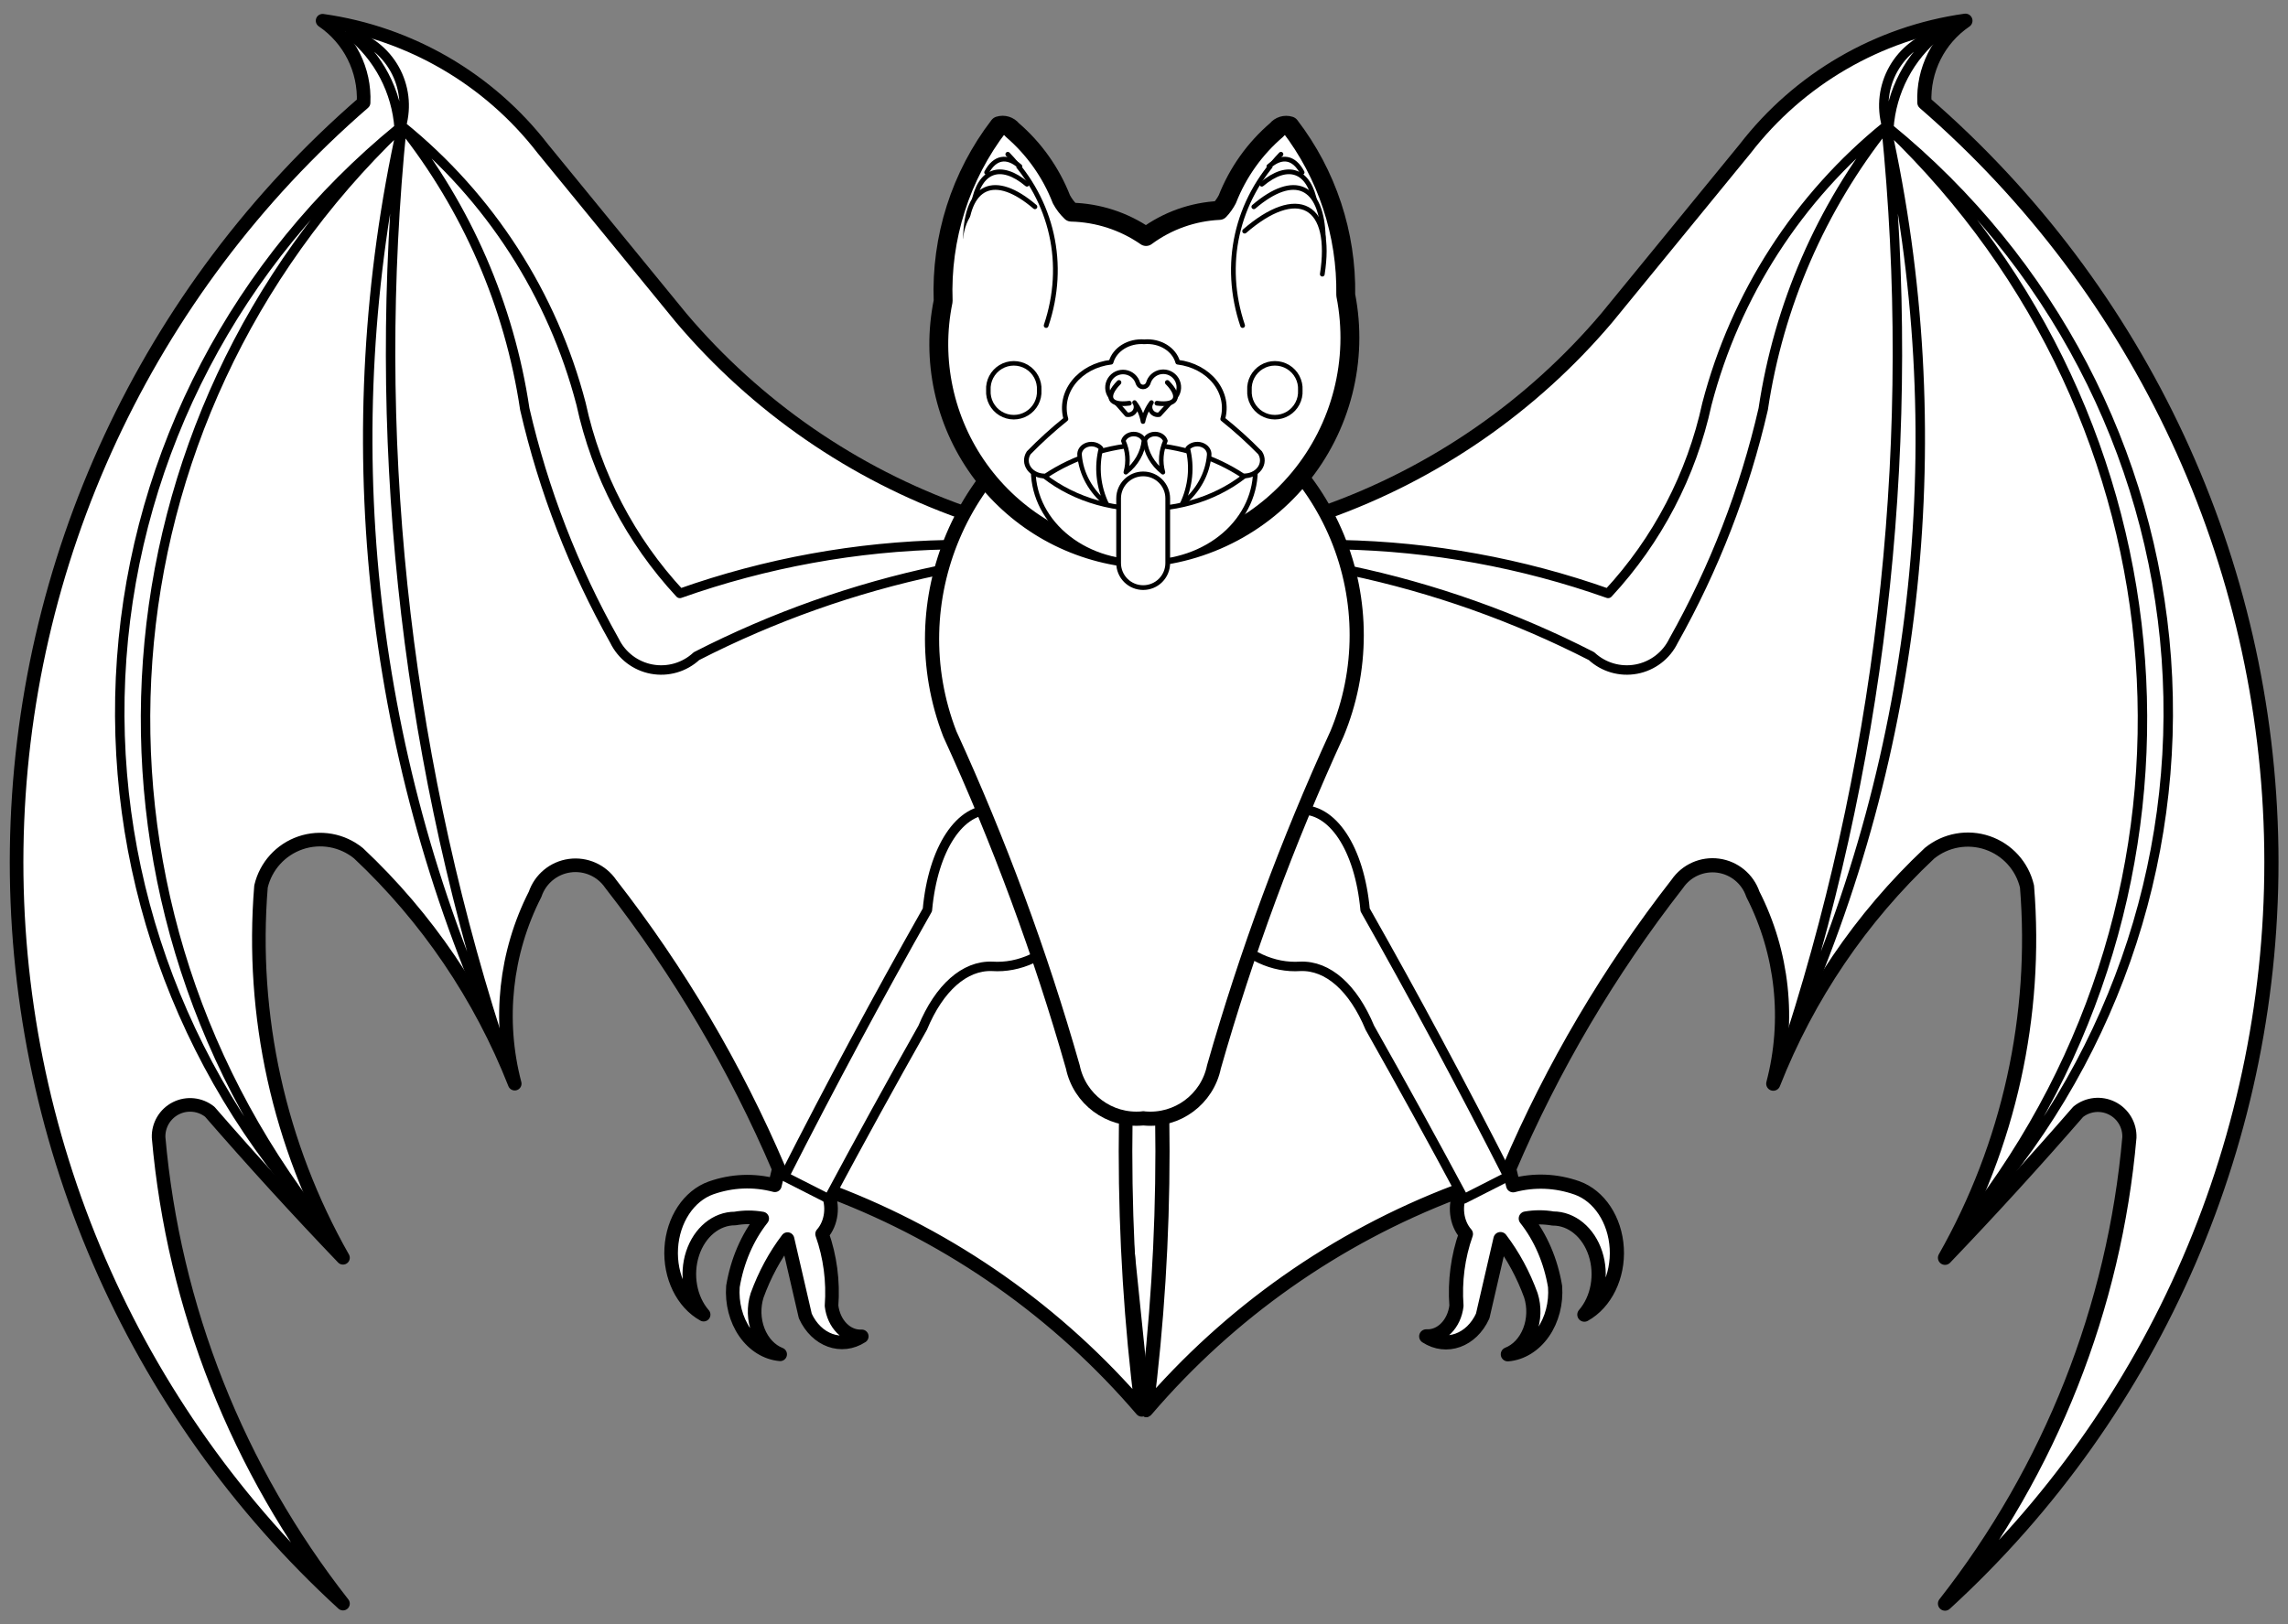
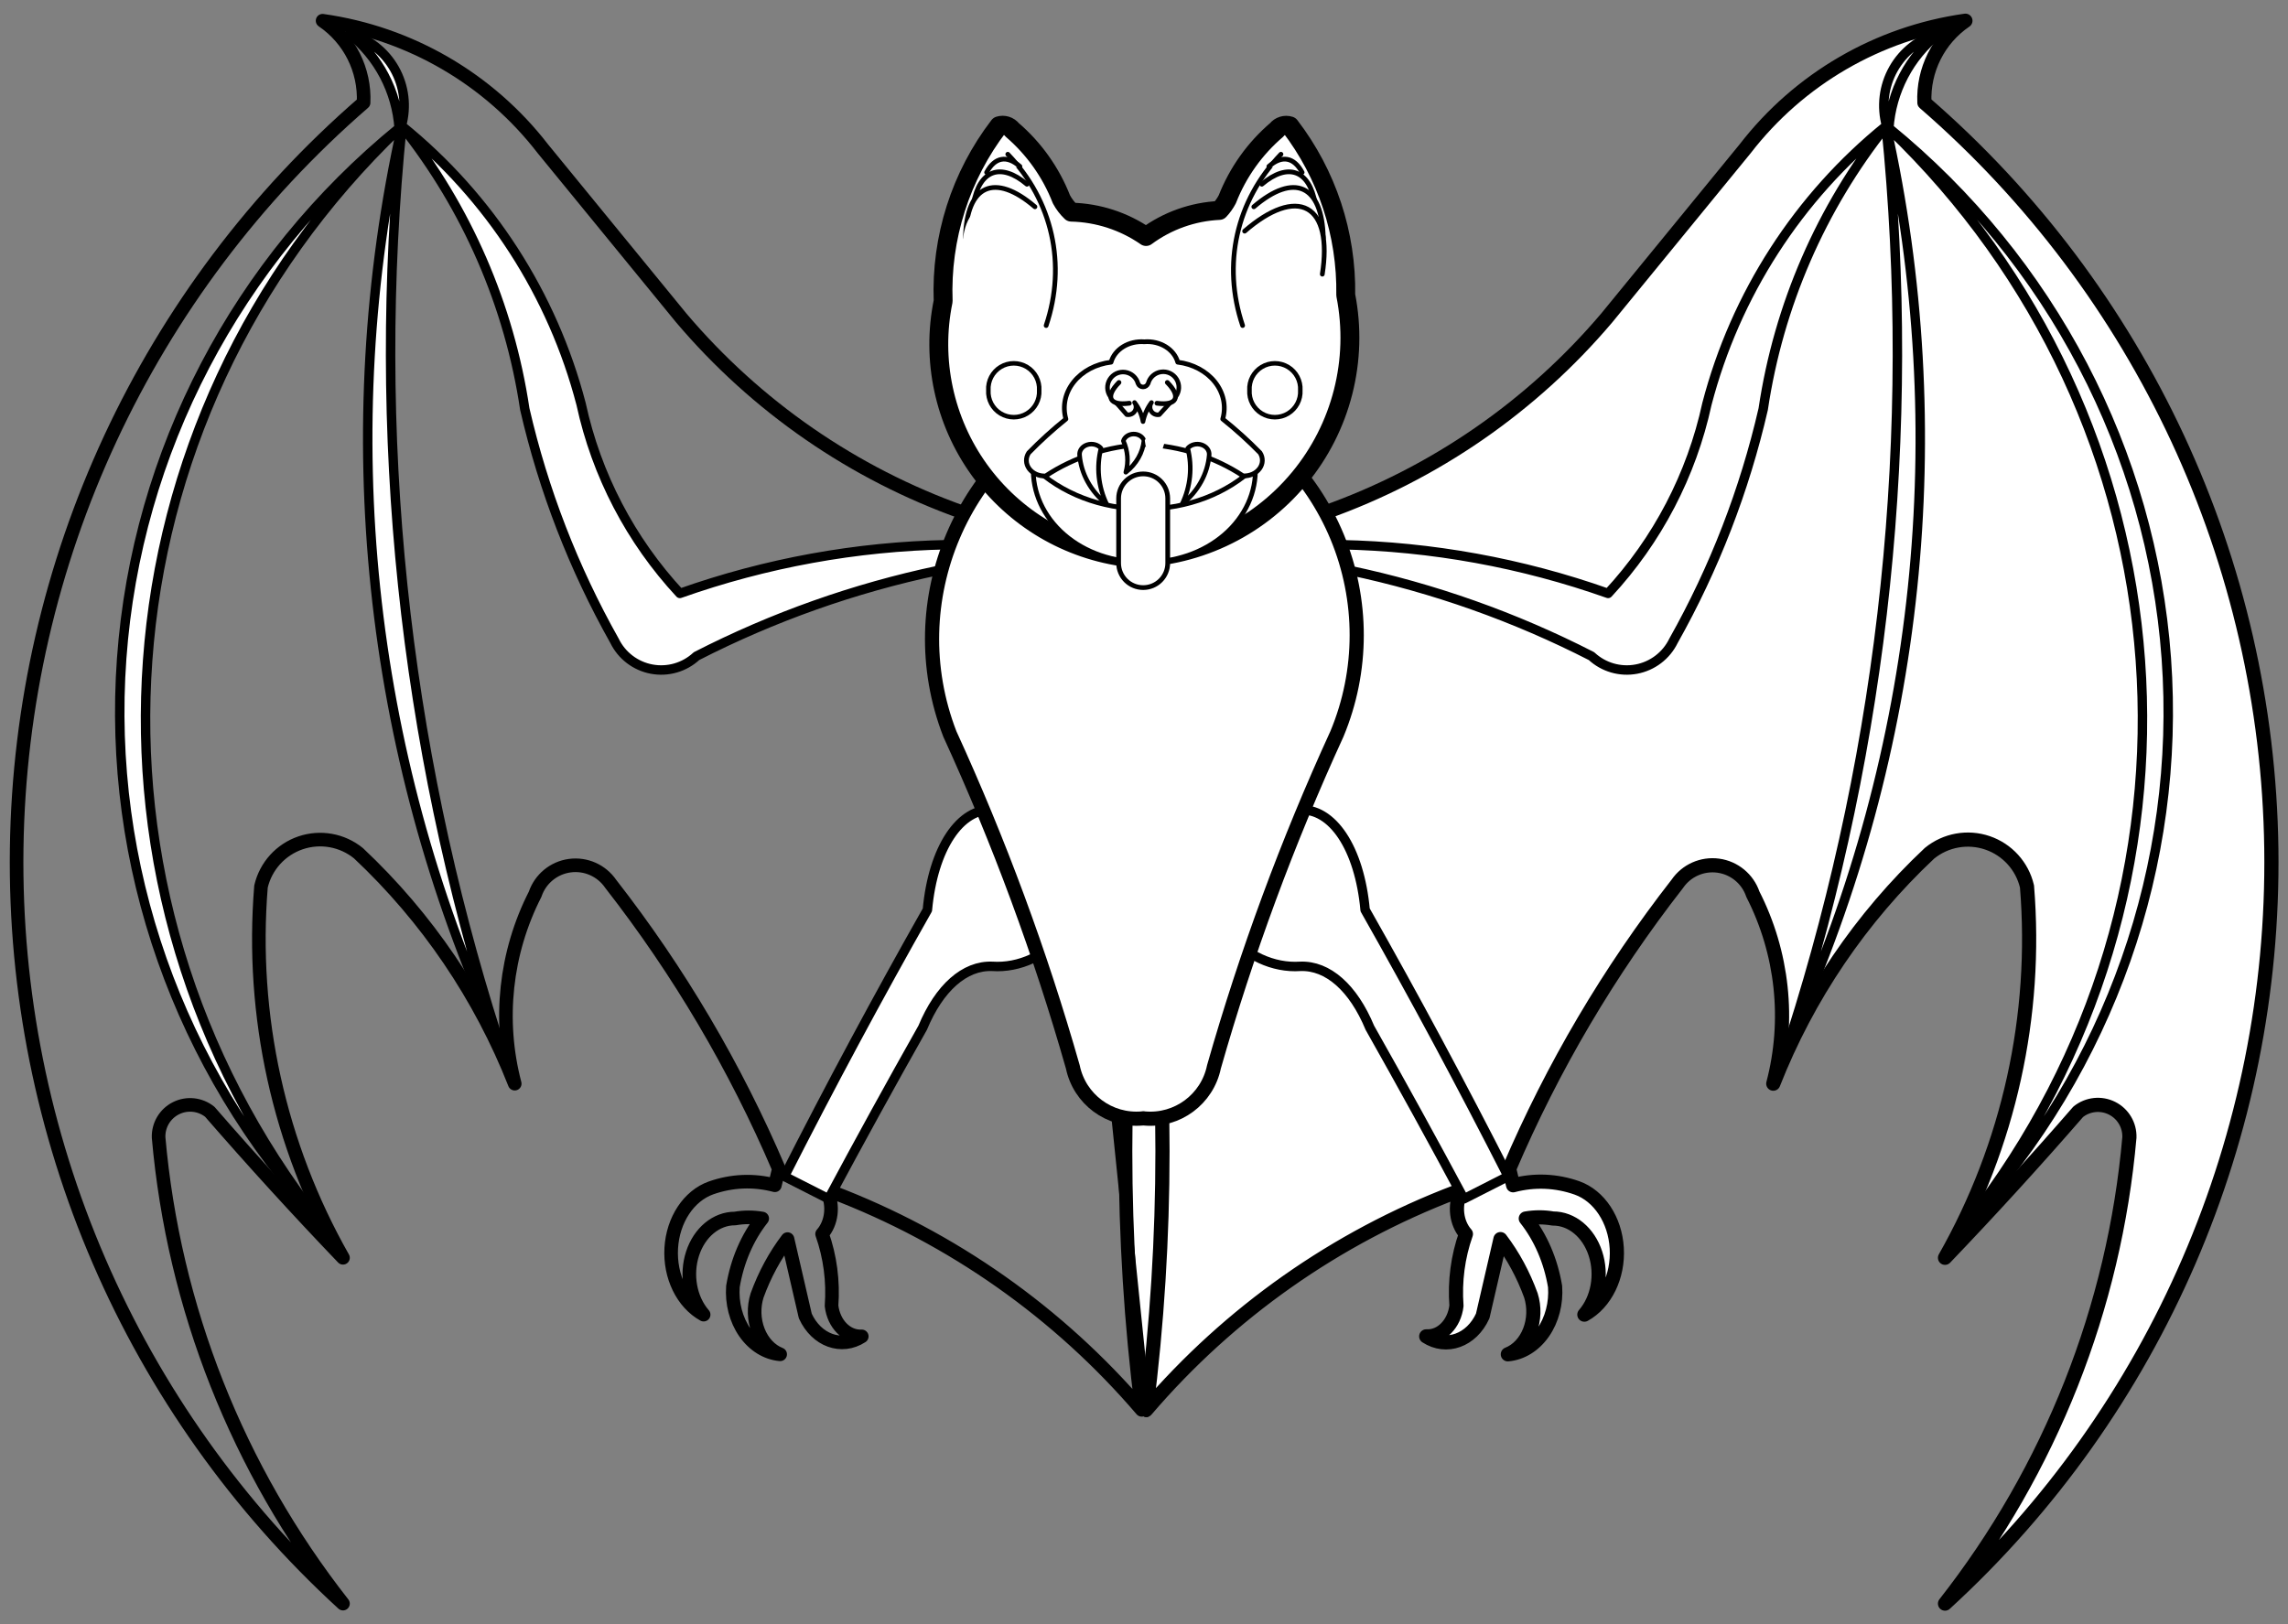
<svg xmlns="http://www.w3.org/2000/svg" version="1.1" viewBox="54 72 310.5 220.5" width="310.5" height="220.5">
  <rect x="54" y="72" width="310.5" height="220.5" fill="#808080" stroke="none" />
  <defs>
    <clipPath id="artboard_clip_path">
      <path d="M 54 72 L 364.5 72 L 364.5 292.5 L 54 292.5 Z" />
    </clipPath>
  </defs>
  <g id="Bat_(4)" stroke="none" stroke-opacity="1" fill-opacity="1" stroke-dasharray="none" fill="none">
    <title>Bat (4)</title>
    <g id="Bat_(4)_Layer_2" clip-path="url(#artboard_clip_path)">
      <title>Layer 2</title>
      <g id="Group_322">
        <g id="Graphic_356">
          <title>path61</title>
          <path d="M 213.731 223.23 L 209.577 263.738 L 205.424 223.23 C 205.861 222.055 207.586 221.22 209.577 221.22 C 211.569 221.22 213.294 222.055 213.731 223.23 Z" fill="#FFFFFF" />
          <path d="M 213.731 223.23 L 209.577 263.738 L 205.424 223.23 C 205.861 222.055 207.586 221.22 209.577 221.22 C 211.569 221.22 213.294 222.055 213.731 223.23 Z" stroke="black" stroke-linecap="round" stroke-linejoin="round" stroke-width="1.282" />
        </g>
        <g id="Graphic_355">
          <title>path21</title>
          <path d="M 252.191 233.693 L 252.242 233.77 C 251.339 235.645 251.628 238.036 252.935 239.513 C 251.846 242.578 251.405 245.928 251.653 249.255 C 251.366 251.726 249.589 253.525 247.55 253.409 C 250.296 255.194 253.705 253.962 255.216 250.64 L 257.626 240.205 C 259.339 242.455 260.733 245.037 261.754 247.845 C 262.251 249.41 262.197 251.157 261.604 252.671 C 261.012 254.186 259.934 255.334 258.626 255.844 C 260.481 255.684 262.206 254.618 263.411 252.887 C 264.617 251.156 265.202 248.905 265.036 246.64 C 264.458 243.164 263.079 239.961 261.062 237.411 C 262.286 237.198 263.529 237.198 264.754 237.411 C 267.29 237.401 269.573 239.286 270.512 242.166 C 271.451 245.046 270.856 248.335 269.01 250.46 C 271.876 248.872 273.63 245.271 273.407 241.433 C 273.184 237.596 271.031 234.334 268.01 233.257 C 265.19 232.263 262.212 232.14 259.344 232.898 C 259.166 232.154 258.987 231.411 258.806 230.668 C 264.709 216.84 272.379 203.836 281.624 191.98 C 282.861 190.17 285.015 189.215 287.187 189.513 C 289.36 189.812 291.176 191.313 291.879 193.39 C 295.927 201.331 296.913 210.484 294.648 219.105 C 299.314 207.238 306.556 196.555 315.851 187.826 C 318.054 186.031 321.026 185.498 323.716 186.415 C 326.406 187.332 328.433 189.571 329.08 192.339 C 330.511 209.876 326.634 227.438 317.953 242.743 C 324.137 236.284 330.163 229.676 336.028 222.925 C 337.332 221.88 339.126 221.69 340.62 222.44 C 342.114 223.19 343.034 224.741 342.976 226.412 C 340.944 249.483 332.25 271.466 317.953 289.687 C 346.658 263.4 362.771 226.106 362.237 187.187 C 361.703 148.268 344.574 111.429 315.158 85.94 C 314.956 81.517 317.062 77.305 320.722 74.813 C 308.87 76.482 298.141 82.721 290.828 92.196 L 272.061 115.142 C 261.869 127.178 248.671 136.299 233.808 141.575 C 224.921 158.372 216.827 175.577 209.555 193.133 C 212.493 216.457 212.493 240.058 209.555 263.382 C 220.86 250.171 235.3 240.007 251.55 233.821 C 251.764 233.78 251.978 233.738 252.191 233.693 Z" fill="#FFFFFF" />
          <path d="M 252.191 233.693 L 252.242 233.77 C 251.339 235.645 251.628 238.036 252.935 239.513 C 251.846 242.578 251.405 245.928 251.653 249.255 C 251.366 251.726 249.589 253.525 247.55 253.409 C 250.296 255.194 253.705 253.962 255.216 250.64 L 257.626 240.205 C 259.339 242.455 260.733 245.037 261.754 247.845 C 262.251 249.41 262.197 251.157 261.604 252.671 C 261.012 254.186 259.934 255.334 258.626 255.844 C 260.481 255.684 262.206 254.618 263.411 252.887 C 264.617 251.156 265.202 248.905 265.036 246.64 C 264.458 243.164 263.079 239.961 261.062 237.411 C 262.286 237.198 263.529 237.198 264.754 237.411 C 267.29 237.401 269.573 239.286 270.512 242.166 C 271.451 245.046 270.856 248.335 269.01 250.46 C 271.876 248.872 273.63 245.271 273.407 241.433 C 273.184 237.596 271.031 234.334 268.01 233.257 C 265.19 232.263 262.212 232.14 259.344 232.898 C 259.166 232.154 258.987 231.411 258.806 230.668 C 264.709 216.84 272.379 203.836 281.624 191.98 C 282.861 190.17 285.015 189.215 287.187 189.513 C 289.36 189.812 291.176 191.313 291.879 193.39 C 295.927 201.331 296.913 210.484 294.648 219.105 C 299.314 207.238 306.556 196.555 315.851 187.826 C 318.054 186.031 321.026 185.498 323.716 186.415 C 326.406 187.332 328.433 189.571 329.08 192.339 C 330.511 209.876 326.634 227.438 317.953 242.743 C 324.137 236.284 330.163 229.676 336.028 222.925 C 337.332 221.88 339.126 221.69 340.62 222.44 C 342.114 223.19 343.034 224.741 342.976 226.412 C 340.944 249.483 332.25 271.466 317.953 289.687 C 346.658 263.4 362.771 226.106 362.237 187.187 C 361.703 148.268 344.574 111.429 315.158 85.94 C 314.956 81.517 317.062 77.305 320.722 74.813 C 308.87 76.482 298.141 82.721 290.828 92.196 L 272.061 115.142 C 261.869 127.178 248.671 136.299 233.808 141.575 C 224.921 158.372 216.827 175.577 209.555 193.133 C 212.493 216.457 212.493 240.058 209.555 263.382 C 220.86 250.171 235.3 240.007 251.55 233.821 C 251.764 233.78 251.978 233.738 252.191 233.693 Z" stroke="black" stroke-linecap="round" stroke-linejoin="round" stroke-width="1.923" />
        </g>
        <g id="Graphic_354">
          <title>path26</title>
-           <path d="M 159.694 230.668 C 159.513 231.411 159.334 232.154 159.156 232.898 C 156.288 232.14 153.31 232.263 150.49 233.257 C 147.469 234.334 145.316 237.596 145.093 241.433 C 144.87 245.271 146.624 248.872 149.49 250.46 C 147.644 248.335 147.049 245.046 147.988 242.166 C 148.927 239.286 151.21 237.401 153.746 237.411 C 154.971 237.198 156.214 237.198 157.438 237.411 C 155.421 239.961 154.042 243.164 153.464 246.64 C 153.298 248.905 153.883 251.156 155.089 252.887 C 156.294 254.618 158.019 255.684 159.874 255.844 C 158.566 255.334 157.488 254.186 156.896 252.671 C 156.303 251.157 156.249 249.41 156.746 247.845 C 157.767 245.037 159.161 242.455 160.874 240.205 L 163.284 250.64 C 164.795 253.962 168.204 255.194 170.95 253.409 C 168.911 253.525 167.134 251.726 166.847 249.255 C 167.095 245.928 166.654 242.578 165.565 239.513 C 166.872 238.036 167.161 235.645 166.258 233.77 L 166.309 233.693 C 166.522 233.738 166.736 233.78 166.95 233.821 C 183.2 240.007 197.64 250.171 208.945 263.382 C 206.007 240.058 206.007 216.457 208.945 193.133 C 201.673 175.577 193.579 158.372 184.692 141.575 C 169.829 136.299 156.631 127.178 146.439 115.142 L 127.672 92.196 C 120.359 82.721 109.63 76.482 97.778 74.813 C 101.438 77.305 103.544 81.517 103.342 85.94 C 73.926 111.429 56.797 148.268 56.263 187.187 C 55.729 226.106 71.842 263.4 100.547 289.687 C 86.25 271.466 77.556 249.483 75.524 226.412 C 75.466 224.741 76.386 223.19 77.88 222.44 C 79.374 221.69 81.168 221.88 82.472 222.925 C 88.337 229.676 94.363 236.284 100.547 242.743 C 91.866 227.438 87.989 209.876 89.42 192.339 C 90.067 189.571 92.094 187.332 94.784 186.415 C 97.474 185.498 100.446 186.031 102.649 187.826 C 111.944 196.555 119.186 207.238 123.852 219.105 C 121.587 210.484 122.573 201.331 126.621 193.39 C 127.324 191.313 129.141 189.812 131.313 189.513 C 133.485 189.215 135.639 190.17 136.876 191.98 C 146.121 203.836 153.791 216.84 159.694 230.668 Z" fill="#FFFFFF" />
          <path d="M 159.694 230.668 C 159.513 231.411 159.334 232.154 159.156 232.898 C 156.288 232.14 153.31 232.263 150.49 233.257 C 147.469 234.334 145.316 237.596 145.093 241.433 C 144.87 245.271 146.624 248.872 149.49 250.46 C 147.644 248.335 147.049 245.046 147.988 242.166 C 148.927 239.286 151.21 237.401 153.746 237.411 C 154.971 237.198 156.214 237.198 157.438 237.411 C 155.421 239.961 154.042 243.164 153.464 246.64 C 153.298 248.905 153.883 251.156 155.089 252.887 C 156.294 254.618 158.019 255.684 159.874 255.844 C 158.566 255.334 157.488 254.186 156.896 252.671 C 156.303 251.157 156.249 249.41 156.746 247.845 C 157.767 245.037 159.161 242.455 160.874 240.205 L 163.284 250.64 C 164.795 253.962 168.204 255.194 170.95 253.409 C 168.911 253.525 167.134 251.726 166.847 249.255 C 167.095 245.928 166.654 242.578 165.565 239.513 C 166.872 238.036 167.161 235.645 166.258 233.77 L 166.309 233.693 C 166.522 233.738 166.736 233.78 166.95 233.821 C 183.2 240.007 197.64 250.171 208.945 263.382 C 206.007 240.058 206.007 216.457 208.945 193.133 C 201.673 175.577 193.579 158.372 184.692 141.575 C 169.829 136.299 156.631 127.178 146.439 115.142 L 127.672 92.196 C 120.359 82.721 109.63 76.482 97.778 74.813 C 101.438 77.305 103.544 81.517 103.342 85.94 C 73.926 111.429 56.797 148.268 56.263 187.187 C 55.729 226.106 71.842 263.4 100.547 289.687 C 86.25 271.466 77.556 249.483 75.524 226.412 C 75.466 224.741 76.386 223.19 77.88 222.44 C 79.374 221.69 81.168 221.88 82.472 222.925 C 88.337 229.676 94.363 236.284 100.547 242.743 C 91.866 227.438 87.989 209.876 89.42 192.339 C 90.067 189.571 92.094 187.332 94.784 186.415 C 97.474 185.498 100.446 186.031 102.649 187.826 C 111.944 196.555 119.186 207.238 123.852 219.105 C 121.587 210.484 122.573 201.331 126.621 193.39 C 127.324 191.313 129.141 189.812 131.313 189.513 C 133.485 189.215 135.639 190.17 136.876 191.98 C 146.121 203.836 153.791 216.84 159.694 230.668 Z" stroke="black" stroke-linecap="round" stroke-linejoin="round" stroke-width="1.846" />
        </g>
        <g id="Graphic_353">
          <title>path31</title>
          <path d="M 108.553 89.075 L 108.476 89.152 Z M 108.476 89.075 C 108.395 89.37 108.301 89.661 108.194 89.947 C 108.188 89.776 108.179 89.605 108.168 89.434 C 107.823 84.389 105.377 79.72 101.425 76.564 C 104.021 77.285 106.224 79.01 107.546 81.357 C 108.869 83.704 109.203 86.481 108.476 89.075 Z M 108.553 89.075 C 104.35 130.663 108.73 172.671 121.423 212.497 C 103.875 173.838 99.358 130.524 108.553 89.075 Z M 108.527 89.101 C 120.461 98.758 128.988 111.984 132.858 126.84 C 134.941 136.459 139.572 145.341 146.267 152.555 C 157.944 148.419 170.21 146.186 182.596 145.941 C 183.088 147.248 182.569 148.719 181.365 149.427 C 169.95 151.833 158.905 155.747 148.523 161.067 C 146.888 162.587 144.63 163.242 142.436 162.832 C 140.242 162.423 138.372 160.998 137.396 158.991 C 131.854 149.14 127.753 138.547 125.218 127.532 C 123.124 113.479 117.367 100.224 108.527 89.101 Z M 108.476 89.126 L 108.553 89.075 Z M 108.168 89.434 C 66.753 129.14 62.146 192.809 97.426 237.879 C 78.202 216.996 68.487 189.379 70.513 161.374 C 72.539 133.368 86.132 107.381 108.168 89.383 Z" fill="white" />
        </g>
        <g id="Graphic_352">
          <title>path33</title>
          <path d="M 108.553 89.075 L 108.476 89.152 M 108.476 89.075 C 108.395 89.37 108.301 89.661 108.194 89.947 C 108.188 89.776 108.179 89.605 108.168 89.434 C 107.823 84.389 105.377 79.72 101.425 76.564 C 104.021 77.285 106.224 79.01 107.546 81.357 C 108.869 83.704 109.203 86.481 108.476 89.075 M 108.553 89.075 C 104.35 130.663 108.73 172.671 121.423 212.497 C 103.875 173.838 99.358 130.524 108.553 89.075 M 108.527 89.101 C 120.461 98.758 128.988 111.984 132.858 126.84 C 134.941 136.459 139.572 145.341 146.267 152.555 C 157.944 148.419 170.21 146.186 182.596 145.941 C 183.088 147.248 182.569 148.719 181.365 149.427 C 169.95 151.833 158.905 155.747 148.523 161.067 C 146.888 162.587 144.63 163.242 142.436 162.832 C 140.242 162.423 138.372 160.998 137.396 158.991 C 131.854 149.14 127.753 138.547 125.218 127.532 C 123.124 113.479 117.367 100.224 108.527 89.101 M 108.476 89.126 L 108.553 89.075 M 108.168 89.434 C 66.753 129.14 62.146 192.809 97.426 237.879 C 78.202 216.996 68.487 189.379 70.513 161.374 C 72.539 133.368 86.132 107.381 108.168 89.383" fill="#FFFFFF" />
          <path d="M 108.553 89.075 L 108.476 89.152 M 108.476 89.075 C 108.395 89.37 108.301 89.661 108.194 89.947 C 108.188 89.776 108.179 89.605 108.168 89.434 C 107.823 84.389 105.377 79.72 101.425 76.564 C 104.021 77.285 106.224 79.01 107.546 81.357 C 108.869 83.704 109.203 86.481 108.476 89.075 M 108.553 89.075 C 104.35 130.663 108.73 172.671 121.423 212.497 C 103.875 173.838 99.358 130.524 108.553 89.075 M 108.527 89.101 C 120.461 98.758 128.988 111.984 132.858 126.84 C 134.941 136.459 139.572 145.341 146.267 152.555 C 157.944 148.419 170.21 146.186 182.596 145.941 C 183.088 147.248 182.569 148.719 181.365 149.427 C 169.95 151.833 158.905 155.747 148.523 161.067 C 146.888 162.587 144.63 163.242 142.436 162.832 C 140.242 162.423 138.372 160.998 137.396 158.991 C 131.854 149.14 127.753 138.547 125.218 127.532 C 123.124 113.479 117.367 100.224 108.527 89.101 M 108.476 89.126 L 108.553 89.075 M 108.168 89.434 C 66.753 129.14 62.146 192.809 97.426 237.879 C 78.202 216.996 68.487 189.379 70.513 161.374 C 72.539 133.368 86.132 107.381 108.168 89.383" stroke="black" stroke-linecap="round" stroke-linejoin="round" stroke-width="1.282" />
        </g>
        <g id="Graphic_351">
          <title>path38</title>
          <path d="M 309.947 89.075 L 310.024 89.152 Z M 310.024 89.075 C 310.104 89.37 310.199 89.661 310.306 89.947 C 310.312 89.776 310.32 89.605 310.331 89.434 C 310.677 84.389 313.123 79.72 317.074 76.564 C 314.478 77.285 312.276 79.01 310.953 81.357 C 309.631 83.704 309.296 86.481 310.024 89.075 Z M 309.947 89.075 C 314.15 130.663 309.769 172.671 297.076 212.497 C 314.625 173.838 319.142 130.524 309.947 89.075 Z M 309.972 89.101 C 298.038 98.758 289.512 111.984 285.642 126.84 C 283.559 136.459 278.928 145.341 272.233 152.555 C 260.556 148.419 248.289 146.186 235.904 145.941 C 235.411 147.248 235.931 148.719 237.134 149.427 C 248.55 151.833 259.594 155.747 269.977 161.067 C 271.611 162.587 273.869 163.242 276.063 162.832 C 278.257 162.423 280.127 160.998 281.104 158.991 C 286.646 149.14 290.747 138.547 293.282 127.532 C 295.376 113.479 301.132 100.224 309.972 89.101 Z M 310.024 89.126 L 309.947 89.075 Z M 310.331 89.434 C 351.746 129.14 356.354 192.809 321.074 237.879 C 340.298 216.996 350.012 189.379 347.987 161.374 C 345.961 133.368 332.368 107.381 310.331 89.383 Z" fill="white" />
        </g>
        <g id="Graphic_350">
          <title>path40</title>
          <path d="M 309.947 89.075 L 310.024 89.152 M 310.024 89.075 C 310.104 89.37 310.199 89.661 310.306 89.947 C 310.312 89.776 310.32 89.605 310.331 89.434 C 310.677 84.389 313.123 79.72 317.074 76.564 C 314.478 77.285 312.276 79.01 310.953 81.357 C 309.631 83.704 309.296 86.481 310.024 89.075 M 309.947 89.075 C 314.15 130.663 309.769 172.671 297.076 212.497 C 314.625 173.838 319.142 130.524 309.947 89.075 M 309.972 89.101 C 298.038 98.758 289.512 111.984 285.642 126.84 C 283.559 136.459 278.928 145.341 272.233 152.555 C 260.556 148.419 248.289 146.186 235.904 145.941 C 235.411 147.248 235.931 148.719 237.134 149.427 C 248.55 151.833 259.594 155.747 269.977 161.067 C 271.611 162.587 273.869 163.242 276.063 162.832 C 278.257 162.423 280.127 160.998 281.104 158.991 C 286.646 149.14 290.747 138.547 293.282 127.532 C 295.376 113.479 301.132 100.224 309.972 89.101 M 310.024 89.126 L 309.947 89.075 M 310.331 89.434 C 351.746 129.14 356.354 192.809 321.074 237.879 C 340.298 216.996 350.012 189.379 347.987 161.374 C 345.961 133.368 332.368 107.381 310.331 89.383" fill="#FFFFFF" />
          <path d="M 309.947 89.075 L 310.024 89.152 M 310.024 89.075 C 310.104 89.37 310.199 89.661 310.306 89.947 C 310.312 89.776 310.32 89.605 310.331 89.434 C 310.677 84.389 313.123 79.72 317.074 76.564 C 314.478 77.285 312.276 79.01 310.953 81.357 C 309.631 83.704 309.296 86.481 310.024 89.075 M 309.947 89.075 C 314.15 130.663 309.769 172.671 297.076 212.497 C 314.625 173.838 319.142 130.524 309.947 89.075 M 309.972 89.101 C 298.038 98.758 289.512 111.984 285.642 126.84 C 283.559 136.459 278.928 145.341 272.233 152.555 C 260.556 148.419 248.289 146.186 235.904 145.941 C 235.411 147.248 235.931 148.719 237.134 149.427 C 248.55 151.833 259.594 155.747 269.977 161.067 C 271.611 162.587 273.869 163.242 276.063 162.832 C 278.257 162.423 280.127 160.998 281.104 158.991 C 286.646 149.14 290.747 138.547 293.282 127.532 C 295.376 113.479 301.132 100.224 309.972 89.101 M 310.024 89.126 L 309.947 89.075 M 310.331 89.434 C 351.746 129.14 356.354 192.809 321.074 237.879 C 340.298 216.996 350.012 189.379 347.987 161.374 C 345.961 133.368 332.368 107.381 310.331 89.383" stroke="black" stroke-linecap="round" stroke-linejoin="round" stroke-width="1.282" />
        </g>
        <g id="Graphic_349">
          <title>path48</title>
          <path d="M 160.448 231.69 C 166.703 219.372 173.178 207.304 179.856 195.514 C 180.616 187.167 184.301 181.598 188.829 181.952 C 192.39 182.371 196.428 184.633 200.315 188.387 C 201.627 191.633 200.939 195.546 198.518 198.617 C 196.097 201.687 192.321 203.433 188.65 203.18 C 184.919 203.038 181.469 206.084 179.215 211.513 C 174.9 219.154 170.644 226.898 166.447 234.741 Z" fill="#FFFFFF" />
          <path d="M 160.448 231.69 C 166.703 219.372 173.178 207.304 179.856 195.514 C 180.616 187.167 184.301 181.598 188.829 181.952 C 192.39 182.371 196.428 184.633 200.315 188.387 C 201.627 191.633 200.939 195.546 198.518 198.617 C 196.097 201.687 192.321 203.433 188.65 203.18 C 184.919 203.038 181.469 206.084 179.215 211.513 C 174.9 219.154 170.644 226.898 166.447 234.741 Z" stroke="black" stroke-linecap="butt" stroke-linejoin="round" stroke-width="1.282" />
        </g>
        <g id="Graphic_348">
          <title>path53</title>
          <path d="M 258.666 231.69 C 252.411 219.372 245.936 207.304 239.258 195.514 C 238.498 187.167 234.813 181.598 230.284 181.952 C 226.723 182.371 222.686 184.633 218.799 188.387 C 217.487 191.633 218.175 195.546 220.596 198.617 C 223.017 201.687 226.792 203.433 230.464 203.18 C 234.195 203.038 237.644 206.084 239.899 211.513 C 244.214 219.154 248.47 226.898 252.667 234.741 Z" fill="#FFFFFF" />
          <path d="M 258.666 231.69 C 252.411 219.372 245.936 207.304 239.258 195.514 C 238.498 187.167 234.813 181.598 230.284 181.952 C 226.723 182.371 222.686 184.633 218.799 188.387 C 217.487 191.633 218.175 195.546 220.596 198.617 C 223.017 201.687 226.792 203.433 230.464 203.18 C 234.195 203.038 237.644 206.084 239.899 211.513 C 244.214 219.154 248.47 226.898 252.667 234.741 Z" stroke="black" stroke-linecap="butt" stroke-linejoin="round" stroke-width="1.282" />
        </g>
        <g id="Graphic_347">
          <title>path66</title>
          <path d="M 216.486 125.969 C 211.937 124.29 206.949 124.227 202.359 125.789 C 184.551 133.3 175.933 153.602 182.9 171.63 C 189.601 186.252 195.181 201.362 199.59 216.83 C 200.496 221.213 204.541 224.222 209 223.829 L 209.153 223.804 L 209.307 223.829 C 213.775 224.236 217.836 221.224 218.742 216.83 C 223.152 201.362 228.731 186.252 235.433 171.63 C 239.004 163.065 239.013 153.43 235.456 144.859 C 231.9 136.288 225.072 129.489 216.486 125.969 Z" fill="#FFFFFF" />
          <path d="M 216.486 125.969 C 211.937 124.29 206.949 124.227 202.359 125.789 C 184.551 133.3 175.933 153.602 182.9 171.63 C 189.601 186.252 195.181 201.362 199.59 216.83 C 200.496 221.213 204.541 224.222 209 223.829 L 209.153 223.804 L 209.307 223.829 C 213.775 224.236 217.836 221.224 218.742 216.83 C 223.152 201.362 228.731 186.252 235.433 171.63 C 239.004 163.065 239.013 153.43 235.456 144.859 C 231.9 136.288 225.072 129.489 216.486 125.969 Z" stroke="black" stroke-linecap="round" stroke-linejoin="round" stroke-width="1.923" />
        </g>
        <g id="Graphic_346">
          <title>path74</title>
          <path d="M 219.477 100.567 C 215.884 100.735 212.422 101.967 209.53 104.105 C 206.542 102.033 203.012 100.883 199.377 100.798 C 198.842 100.292 198.392 99.704 198.044 99.055 C 196.621 95.408 194.323 92.168 191.352 89.62 C 190.932 89.085 190.223 88.867 189.575 89.073 C 184.35 95.88 181.669 104.299 181.994 112.874 C 180.36 120.85 182.134 129.147 186.886 135.759 C 191.637 142.371 198.936 146.696 207.017 147.69 L 207.017 147.767 C 216.012 147.84 224.562 143.865 230.303 136.941 C 236.044 130.017 238.367 120.878 236.629 112.053 C 236.761 103.759 234.087 95.664 229.041 89.081 C 228.392 88.875 227.683 89.093 227.263 89.628 C 224.287 92.172 221.983 95.41 220.554 99.055 C 220.266 99.605 219.903 100.114 219.477 100.567 Z" fill="#FFFFFF" />
          <path d="M 219.477 100.567 C 215.884 100.735 212.422 101.967 209.53 104.105 C 206.542 102.033 203.012 100.883 199.377 100.798 C 198.842 100.292 198.392 99.704 198.044 99.055 C 196.621 95.408 194.323 92.168 191.352 89.62 C 190.932 89.085 190.223 88.867 189.575 89.073 C 184.35 95.88 181.669 104.299 181.994 112.874 C 180.36 120.85 182.134 129.147 186.886 135.759 C 191.637 142.371 198.936 146.696 207.017 147.69 L 207.017 147.767 C 216.012 147.84 224.562 143.865 230.303 136.941 C 236.044 130.017 238.367 120.878 236.629 112.053 C 236.761 103.759 234.087 95.664 229.041 89.081 C 228.392 88.875 227.683 89.093 227.263 89.628 C 224.287 92.172 221.983 95.41 220.554 99.055 C 220.266 99.605 219.903 100.114 219.477 100.567 Z" stroke="black" stroke-linecap="round" stroke-linejoin="round" stroke-width="2.564" />
        </g>
        <g id="Graphic_345">
          <title>path82</title>
          <path d="M 209.205 141.084 C 203.481 141.096 198.026 139.004 194.233 135.341 C 194.075 138.787 195.596 142.135 198.433 144.589 C 201.27 147.042 205.17 148.381 209.205 148.288 L 209.308 148.288 L 209.411 148.288 C 213.441 148.375 217.335 147.033 220.166 144.58 C 222.998 142.128 224.515 138.783 224.358 135.341 C 220.57 138.999 215.127 141.09 209.411 141.084 C 209.377 141.083 209.343 141.083 209.309 141.083 Z" fill="#FFFFFF" />
        </g>
        <g id="Graphic_344">
          <title>path84</title>
          <path d="M 209.205 141.084 C 203.481 141.096 198.026 139.004 194.233 135.341 C 194.075 138.787 195.596 142.135 198.433 144.589 C 201.27 147.042 205.17 148.381 209.205 148.288 L 209.308 148.288 L 209.411 148.288 C 213.441 148.375 217.335 147.033 220.166 144.58 C 222.998 142.128 224.515 138.783 224.358 135.341 C 220.57 138.999 215.127 141.09 209.411 141.084 C 209.377 141.083 209.343 141.083 209.309 141.083 L 209.205 141.084" fill="#FFFFFF" />
          <path d="M 209.205 141.084 C 203.481 141.096 198.026 139.004 194.233 135.341 C 194.075 138.787 195.596 142.135 198.433 144.589 C 201.27 147.042 205.17 148.381 209.205 148.288 L 209.308 148.288 L 209.411 148.288 C 213.441 148.375 217.335 147.033 220.166 144.58 C 222.998 142.128 224.515 138.783 224.358 135.341 C 220.57 138.999 215.127 141.09 209.411 141.084 C 209.377 141.083 209.343 141.083 209.309 141.083 L 209.205 141.084" stroke="black" stroke-linecap="round" stroke-linejoin="round" stroke-width=".641" />
        </g>
        <g id="Graphic_343">
          <title>path89</title>
          <path d="M 209.293 118.398 C 207.192 118.232 205.268 119.413 204.78 121.166 C 202.72 121.411 200.876 122.39 199.708 123.861 C 198.54 125.332 198.157 127.157 198.653 128.884 C 196.862 130.325 195.176 131.857 193.602 133.473 C 193.164 134.146 193.189 134.969 193.666 135.622 C 194.144 136.275 194.999 136.654 195.899 136.613 C 199.75 134.054 204.422 132.556 209.293 132.319 C 214.167 132.55 218.844 134.044 222.701 136.601 C 223.601 136.642 224.456 136.263 224.934 135.61 C 225.411 134.957 225.436 134.134 224.998 133.461 C 223.419 131.849 221.728 130.321 219.933 128.884 C 220.429 127.161 220.048 125.339 218.886 123.868 C 217.723 122.398 215.887 121.416 213.831 121.166 C 213.342 119.404 211.403 118.221 209.293 118.398 Z" fill="#FFFFFF" />
          <path d="M 209.293 118.398 C 207.192 118.232 205.268 119.413 204.78 121.166 C 202.72 121.411 200.876 122.39 199.708 123.861 C 198.54 125.332 198.157 127.157 198.653 128.884 C 196.862 130.325 195.176 131.857 193.602 133.473 C 193.164 134.146 193.189 134.969 193.666 135.622 C 194.144 136.275 194.999 136.654 195.899 136.613 C 199.75 134.054 204.422 132.556 209.293 132.319 C 214.167 132.55 218.844 134.044 222.701 136.601 C 223.601 136.642 224.456 136.263 224.934 135.61 C 225.411 134.957 225.436 134.134 224.998 133.461 C 223.419 131.849 221.728 130.321 219.933 128.884 C 220.429 127.161 220.048 125.339 218.886 123.868 C 217.723 122.398 215.887 121.416 213.831 121.166 C 213.342 119.404 211.403 118.221 209.293 118.398 Z" stroke="black" stroke-linecap="round" stroke-linejoin="round" stroke-width=".641" />
        </g>
        <g id="Graphic_342">
          <title>path97</title>
          <path d="M 204.184 140.438 C 203.039 138.033 202.771 135.387 203.415 132.849 C 202.99 132.354 202.232 132.159 201.557 132.372 C 200.882 132.584 200.454 133.152 200.506 133.765 C 200.708 136.305 202.021 138.687 204.184 140.438 Z" fill="white" />
          <path d="M 204.184 140.438 C 203.039 138.033 202.771 135.387 203.415 132.849 C 202.99 132.354 202.232 132.159 201.557 132.372 C 200.882 132.584 200.454 133.152 200.506 133.765 C 200.708 136.305 202.021 138.687 204.184 140.438 Z" stroke="black" stroke-linecap="round" stroke-linejoin="round" stroke-width=".615" />
        </g>
        <g id="Graphic_341">
          <title>path102</title>
          <path d="M 214.418 140.438 C 215.563 138.033 215.831 135.387 215.187 132.849 C 215.613 132.354 216.371 132.159 217.045 132.372 C 217.72 132.584 218.149 133.152 218.097 133.765 C 217.894 136.305 216.581 138.687 214.418 140.438 Z" fill="white" />
          <path d="M 214.418 140.438 C 215.563 138.033 215.831 135.387 215.187 132.849 C 215.613 132.354 216.371 132.159 217.045 132.372 C 217.72 132.584 218.149 133.152 218.097 133.765 C 217.894 136.305 216.581 138.687 214.418 140.438 Z" stroke="black" stroke-linecap="round" stroke-linejoin="round" stroke-width=".615" />
        </g>
        <g id="Graphic_340">
          <title>path107</title>
          <path d="M 206.783 136.108 C 207.176 134.693 207.06 133.209 206.449 131.852 C 206.611 131.316 207.17 130.936 207.818 130.921 C 208.466 130.905 209.047 131.259 209.244 131.787 C 209.088 133.44 208.21 134.983 206.783 136.108 Z" fill="white" />
          <path d="M 206.783 136.108 C 207.176 134.693 207.06 133.209 206.449 131.852 C 206.611 131.316 207.17 130.936 207.818 130.921 C 208.466 130.905 209.047 131.259 209.244 131.787 C 209.088 133.44 208.21 134.983 206.783 136.108 Z" stroke="black" stroke-linecap="round" stroke-linejoin="round" stroke-width=".615" />
        </g>
        <g id="Graphic_339">
          <title>path112</title>
          <path d="M 211.82 136.108 C 211.427 134.693 211.543 133.209 212.153 131.852 C 211.991 131.316 211.433 130.936 210.785 130.921 C 210.137 130.905 209.555 131.259 209.359 131.787 C 209.514 133.44 210.393 134.983 211.82 136.108 Z" fill="white" />
-           <path d="M 211.82 136.108 C 211.427 134.693 211.543 133.209 212.153 131.852 C 211.991 131.316 211.433 130.936 210.785 130.921 C 210.137 130.905 209.555 131.259 209.359 131.787 C 209.514 133.44 210.393 134.983 211.82 136.108 Z" stroke="black" stroke-linecap="round" stroke-linejoin="round" stroke-width=".615" />
        </g>
        <g id="Graphic_338">
          <title>path120</title>
-           <path d="M 209.806 124.054 C 209.699 124.34 209.425 124.529 209.12 124.529 C 208.815 124.529 208.542 124.34 208.435 124.054 C 208.214 123.243 207.532 122.641 206.701 122.521 C 205.869 122.402 205.046 122.788 204.606 123.504 C 204.165 124.219 204.192 125.128 204.674 125.816 C 205.445 126.615 206.19 127.438 206.909 128.284 C 207.332 128.368 207.763 128.184 207.997 127.821 C 208.23 127.458 208.218 126.989 207.966 126.639 C 208.557 127.395 208.951 128.287 209.114 129.233 C 209.303 128.295 209.697 127.411 210.267 126.643 C 210.016 126.994 210.004 127.462 210.237 127.825 C 210.47 128.188 210.902 128.372 211.325 128.288 L 213.575 125.823 C 214.077 125.133 214.116 124.21 213.674 123.48 C 213.232 122.751 212.395 122.359 211.551 122.485 C 210.708 122.612 210.023 123.233 209.814 124.06 Z" fill="white" />
          <path d="M 209.806 124.054 C 209.699 124.34 209.425 124.529 209.12 124.529 C 208.815 124.529 208.542 124.34 208.435 124.054 C 208.214 123.243 207.532 122.641 206.701 122.521 C 205.869 122.402 205.046 122.788 204.606 123.504 C 204.165 124.219 204.192 125.128 204.674 125.816 C 205.445 126.615 206.19 127.438 206.909 128.284 C 207.332 128.368 207.763 128.184 207.997 127.821 C 208.23 127.458 208.218 126.989 207.966 126.639 C 208.557 127.395 208.951 128.287 209.114 129.233 C 209.303 128.295 209.697 127.411 210.267 126.643 C 210.016 126.994 210.004 127.462 210.237 127.825 C 210.47 128.188 210.902 128.372 211.325 128.288 L 213.575 125.823 C 214.077 125.133 214.116 124.21 213.674 123.48 C 213.232 122.751 212.395 122.359 211.551 122.485 C 210.708 122.612 210.023 123.233 209.814 124.06 Z" stroke="black" stroke-linecap="round" stroke-linejoin="round" stroke-width=".615" />
        </g>
        <g id="Graphic_337">
          <title>path128</title>
          <path d="M 205.853 123.917 C 203.934 125.863 204.555 127.105 207.263 126.737" fill="#FFFFFF" />
          <path d="M 205.853 123.917 C 203.934 125.863 204.555 127.105 207.263 126.737" stroke="black" stroke-linecap="round" stroke-linejoin="round" stroke-width=".641" />
        </g>
        <g id="Graphic_336">
          <title>path133</title>
          <path d="M 212.413 123.917 C 214.333 125.863 213.711 127.105 211.003 126.737" fill="#FFFFFF" />
          <path d="M 212.413 123.917 C 214.333 125.863 213.711 127.105 211.003 126.737" stroke="black" stroke-linecap="round" stroke-linejoin="round" stroke-width=".641" />
        </g>
        <g id="Graphic_335">
          <title>path138</title>
          <path d="M 209.138 151.765 C 210.023 151.766 210.871 151.416 211.496 150.79 C 212.122 150.165 212.472 149.316 212.471 148.432 L 212.471 139.638 C 212.46 137.806 210.97 136.328 209.138 136.331 C 207.306 136.328 205.816 137.806 205.805 139.638 L 205.805 148.432 C 205.804 149.316 206.155 150.165 206.78 150.79 C 207.405 151.416 208.254 151.766 209.138 151.765 Z" fill="#FFFFFF" />
          <path d="M 209.138 151.765 C 210.023 151.766 210.871 151.416 211.496 150.79 C 212.122 150.165 212.472 149.316 212.471 148.432 L 212.471 139.638 C 212.46 137.806 210.97 136.328 209.138 136.331 C 207.306 136.328 205.816 137.806 205.805 139.638 L 205.805 148.432 C 205.804 149.316 206.155 150.165 206.78 150.79 C 207.405 151.416 208.254 151.766 209.138 151.765 Z" stroke="black" stroke-linecap="round" stroke-linejoin="round" stroke-width=".641" />
        </g>
        <g id="Graphic_334">
          <title>path146</title>
          <path d="M 188.13 124.977 C 188.056 123.697 188.696 122.481 189.794 121.818 C 190.891 121.155 192.266 121.155 193.364 121.818 C 194.461 122.481 195.102 123.697 195.027 124.977 C 195.102 126.257 194.461 127.473 193.364 128.135 C 192.266 128.798 190.891 128.798 189.794 128.135 C 188.696 127.473 188.056 126.257 188.13 124.977 Z" fill="white" />
          <path d="M 188.13 124.977 C 188.056 123.697 188.696 122.481 189.794 121.818 C 190.891 121.155 192.266 121.155 193.364 121.818 C 194.461 122.481 195.102 123.697 195.027 124.977 C 195.102 126.257 194.461 127.473 193.364 128.135 C 192.266 128.798 190.891 128.798 189.794 128.135 C 188.696 127.473 188.056 126.257 188.13 124.977 Z" stroke="black" stroke-linecap="round" stroke-linejoin="round" stroke-width=".615" />
        </g>
        <g id="Graphic_333">
          <title>path151</title>
          <path d="M 223.564 124.977 C 223.489 123.697 224.13 122.481 225.227 121.818 C 226.325 121.155 227.699 121.155 228.797 121.818 C 229.895 122.481 230.535 123.697 230.461 124.977 C 230.535 126.257 229.895 127.473 228.797 128.135 C 227.699 128.798 226.325 128.798 225.227 128.135 C 224.13 127.473 223.489 126.257 223.564 124.977 Z" fill="white" />
          <path d="M 223.564 124.977 C 223.489 123.697 224.13 122.481 225.227 121.818 C 226.325 121.155 227.699 121.155 228.797 121.818 C 229.895 122.481 230.535 123.697 230.461 124.977 C 230.535 126.257 229.895 127.473 228.797 128.135 C 227.699 128.798 226.325 128.798 225.227 128.135 C 224.13 127.473 223.489 126.257 223.564 124.977 Z" stroke="black" stroke-linecap="round" stroke-linejoin="round" stroke-width=".615" />
        </g>
        <g id="Graphic_332">
          <title>path162</title>
          <path d="M 195.97 116.192 C 198.763 107.9 196.827 99.25 190.765 92.938" stroke="black" stroke-linecap="round" stroke-linejoin="round" stroke-width=".641" />
        </g>
        <g id="Graphic_331">
          <title>path167</title>
          <path d="M 187.892 95.405 C 188.997 93.326 190.645 93.028 192.408 94.588" fill="#FFFFFF" />
          <path d="M 187.892 95.405 C 188.997 93.326 190.645 93.028 192.408 94.588" stroke="black" stroke-linecap="round" stroke-linejoin="round" stroke-width=".641" />
        </g>
        <g id="Graphic_330">
          <title>path172</title>
          <path d="M 186.113 99.645 C 186.92 95.071 189.811 94.02 193.366 97.009" fill="#FFFFFF" />
          <path d="M 186.113 99.645 C 186.92 95.071 189.811 94.02 193.366 97.009" stroke="black" stroke-linecap="round" stroke-linejoin="round" stroke-width=".641" />
        </g>
        <g id="Graphic_329">
          <title>path177</title>
          <path d="M 185.019 104.295 C 185.169 97.088 188.974 95.384 194.449 100.072" fill="#FFFFFF" />
          <path d="M 185.019 104.295 C 185.169 97.088 188.974 95.384 194.449 100.072" stroke="black" stroke-linecap="round" stroke-linejoin="round" stroke-width=".641" />
        </g>
        <g id="Graphic_328">
          <title>path182</title>
          <path d="M 185.155 109.218 C 184.445 104.687 185.168 101.503 187.158 100.4 C 189.147 99.298 192.231 100.374 195.695 103.379" fill="#FFFFFF" />
          <path d="M 185.155 109.218 C 184.445 104.687 185.168 101.503 187.158 100.4 C 189.147 99.298 192.231 100.374 195.695 103.379" stroke="white" stroke-linecap="round" stroke-linejoin="round" stroke-width=".615" />
        </g>
        <g id="Graphic_327">
          <title>path190</title>
          <path d="M 222.633 116.192 C 219.839 107.9 221.775 99.25 227.837 92.938" stroke="black" stroke-linecap="round" stroke-linejoin="round" stroke-width=".641" />
        </g>
        <g id="Graphic_326">
          <title>path195</title>
          <path d="M 230.71 95.405 C 229.605 93.326 227.958 93.028 226.194 94.588" fill="#FFFFFF" />
          <path d="M 230.71 95.405 C 229.605 93.326 227.958 93.028 226.194 94.588" stroke="black" stroke-linecap="round" stroke-linejoin="round" stroke-width=".641" />
        </g>
        <g id="Graphic_325">
          <title>path200</title>
          <path d="M 232.489 99.645 C 231.682 95.071 228.791 94.02 225.236 97.009" fill="#FFFFFF" />
          <path d="M 232.489 99.645 C 231.682 95.071 228.791 94.02 225.236 97.009" stroke="black" stroke-linecap="round" stroke-linejoin="round" stroke-width=".641" />
        </g>
        <g id="Graphic_324">
          <title>path205</title>
          <path d="M 233.583 104.295 C 233.434 97.088 229.629 95.384 224.153 100.072" fill="#FFFFFF" />
          <path d="M 233.583 104.295 C 233.434 97.088 229.629 95.384 224.153 100.072" stroke="black" stroke-linecap="round" stroke-linejoin="round" stroke-width=".641" />
        </g>
        <g id="Graphic_323">
          <title>path210</title>
          <path d="M 233.447 109.218 C 234.157 104.687 233.434 101.503 231.445 100.4 C 229.455 99.298 226.372 100.374 222.907 103.379" fill="#FFFFFF" />
          <path d="M 233.447 109.218 C 234.157 104.687 233.434 101.503 231.445 100.4 C 229.455 99.298 226.372 100.374 222.907 103.379" stroke="black" stroke-linecap="round" stroke-linejoin="round" stroke-width=".641" />
        </g>
      </g>
    </g>
  </g>
</svg>